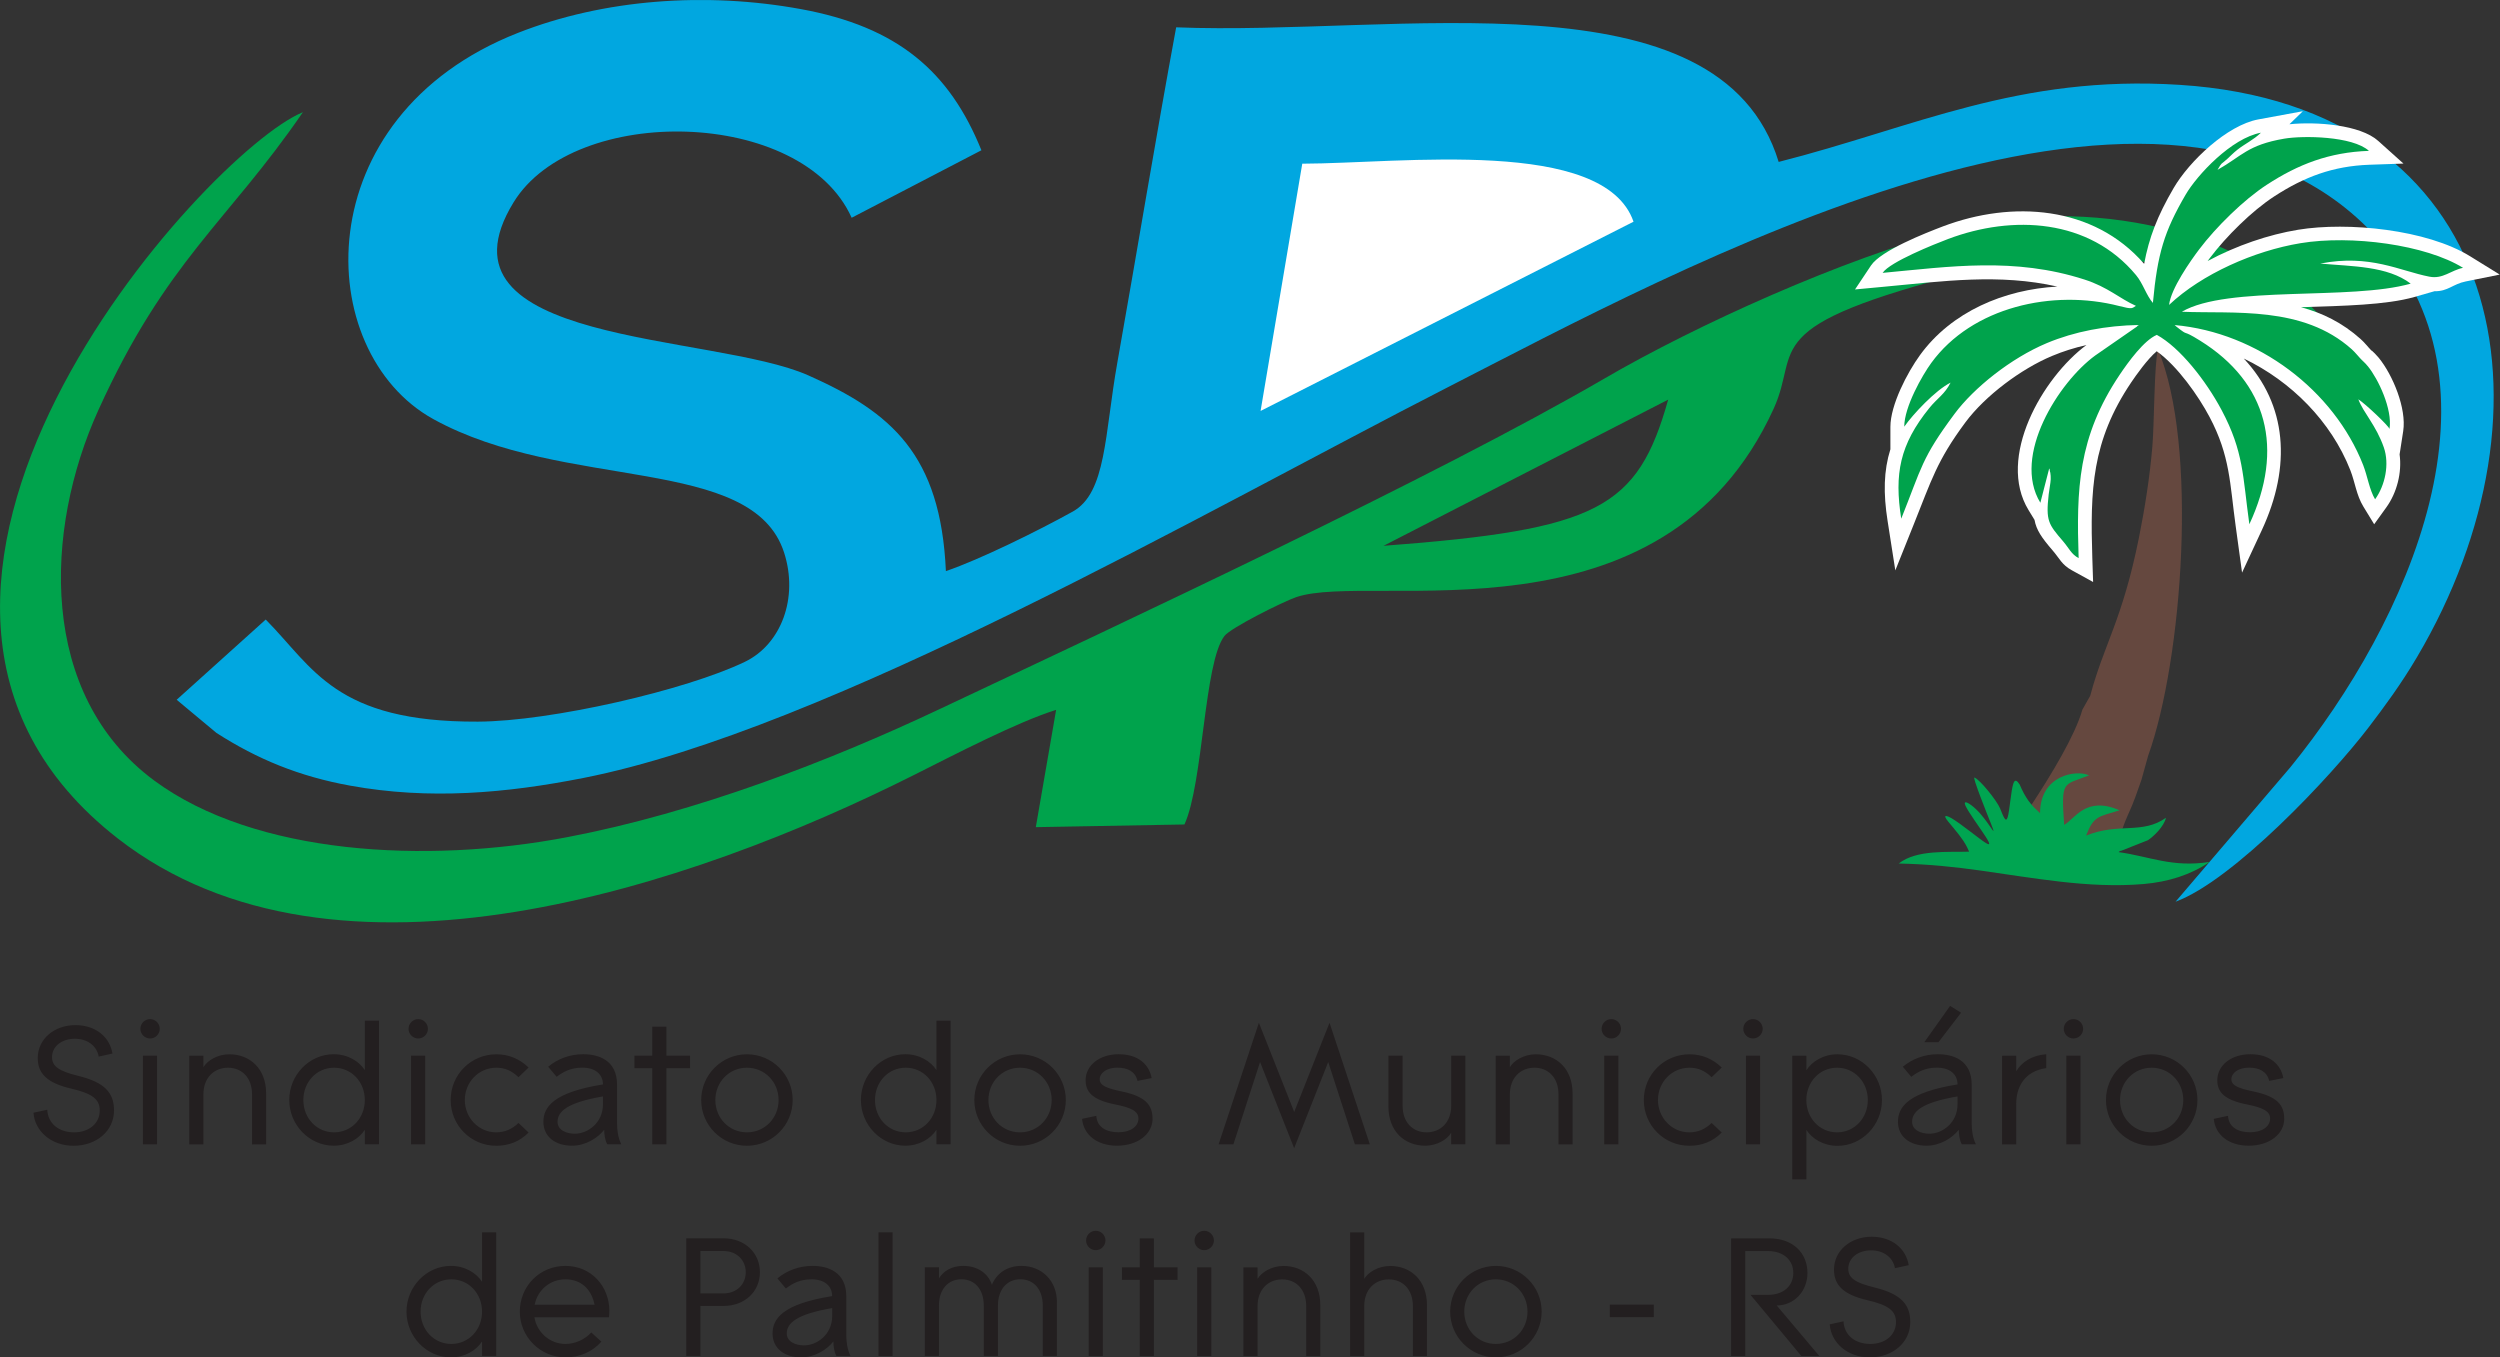
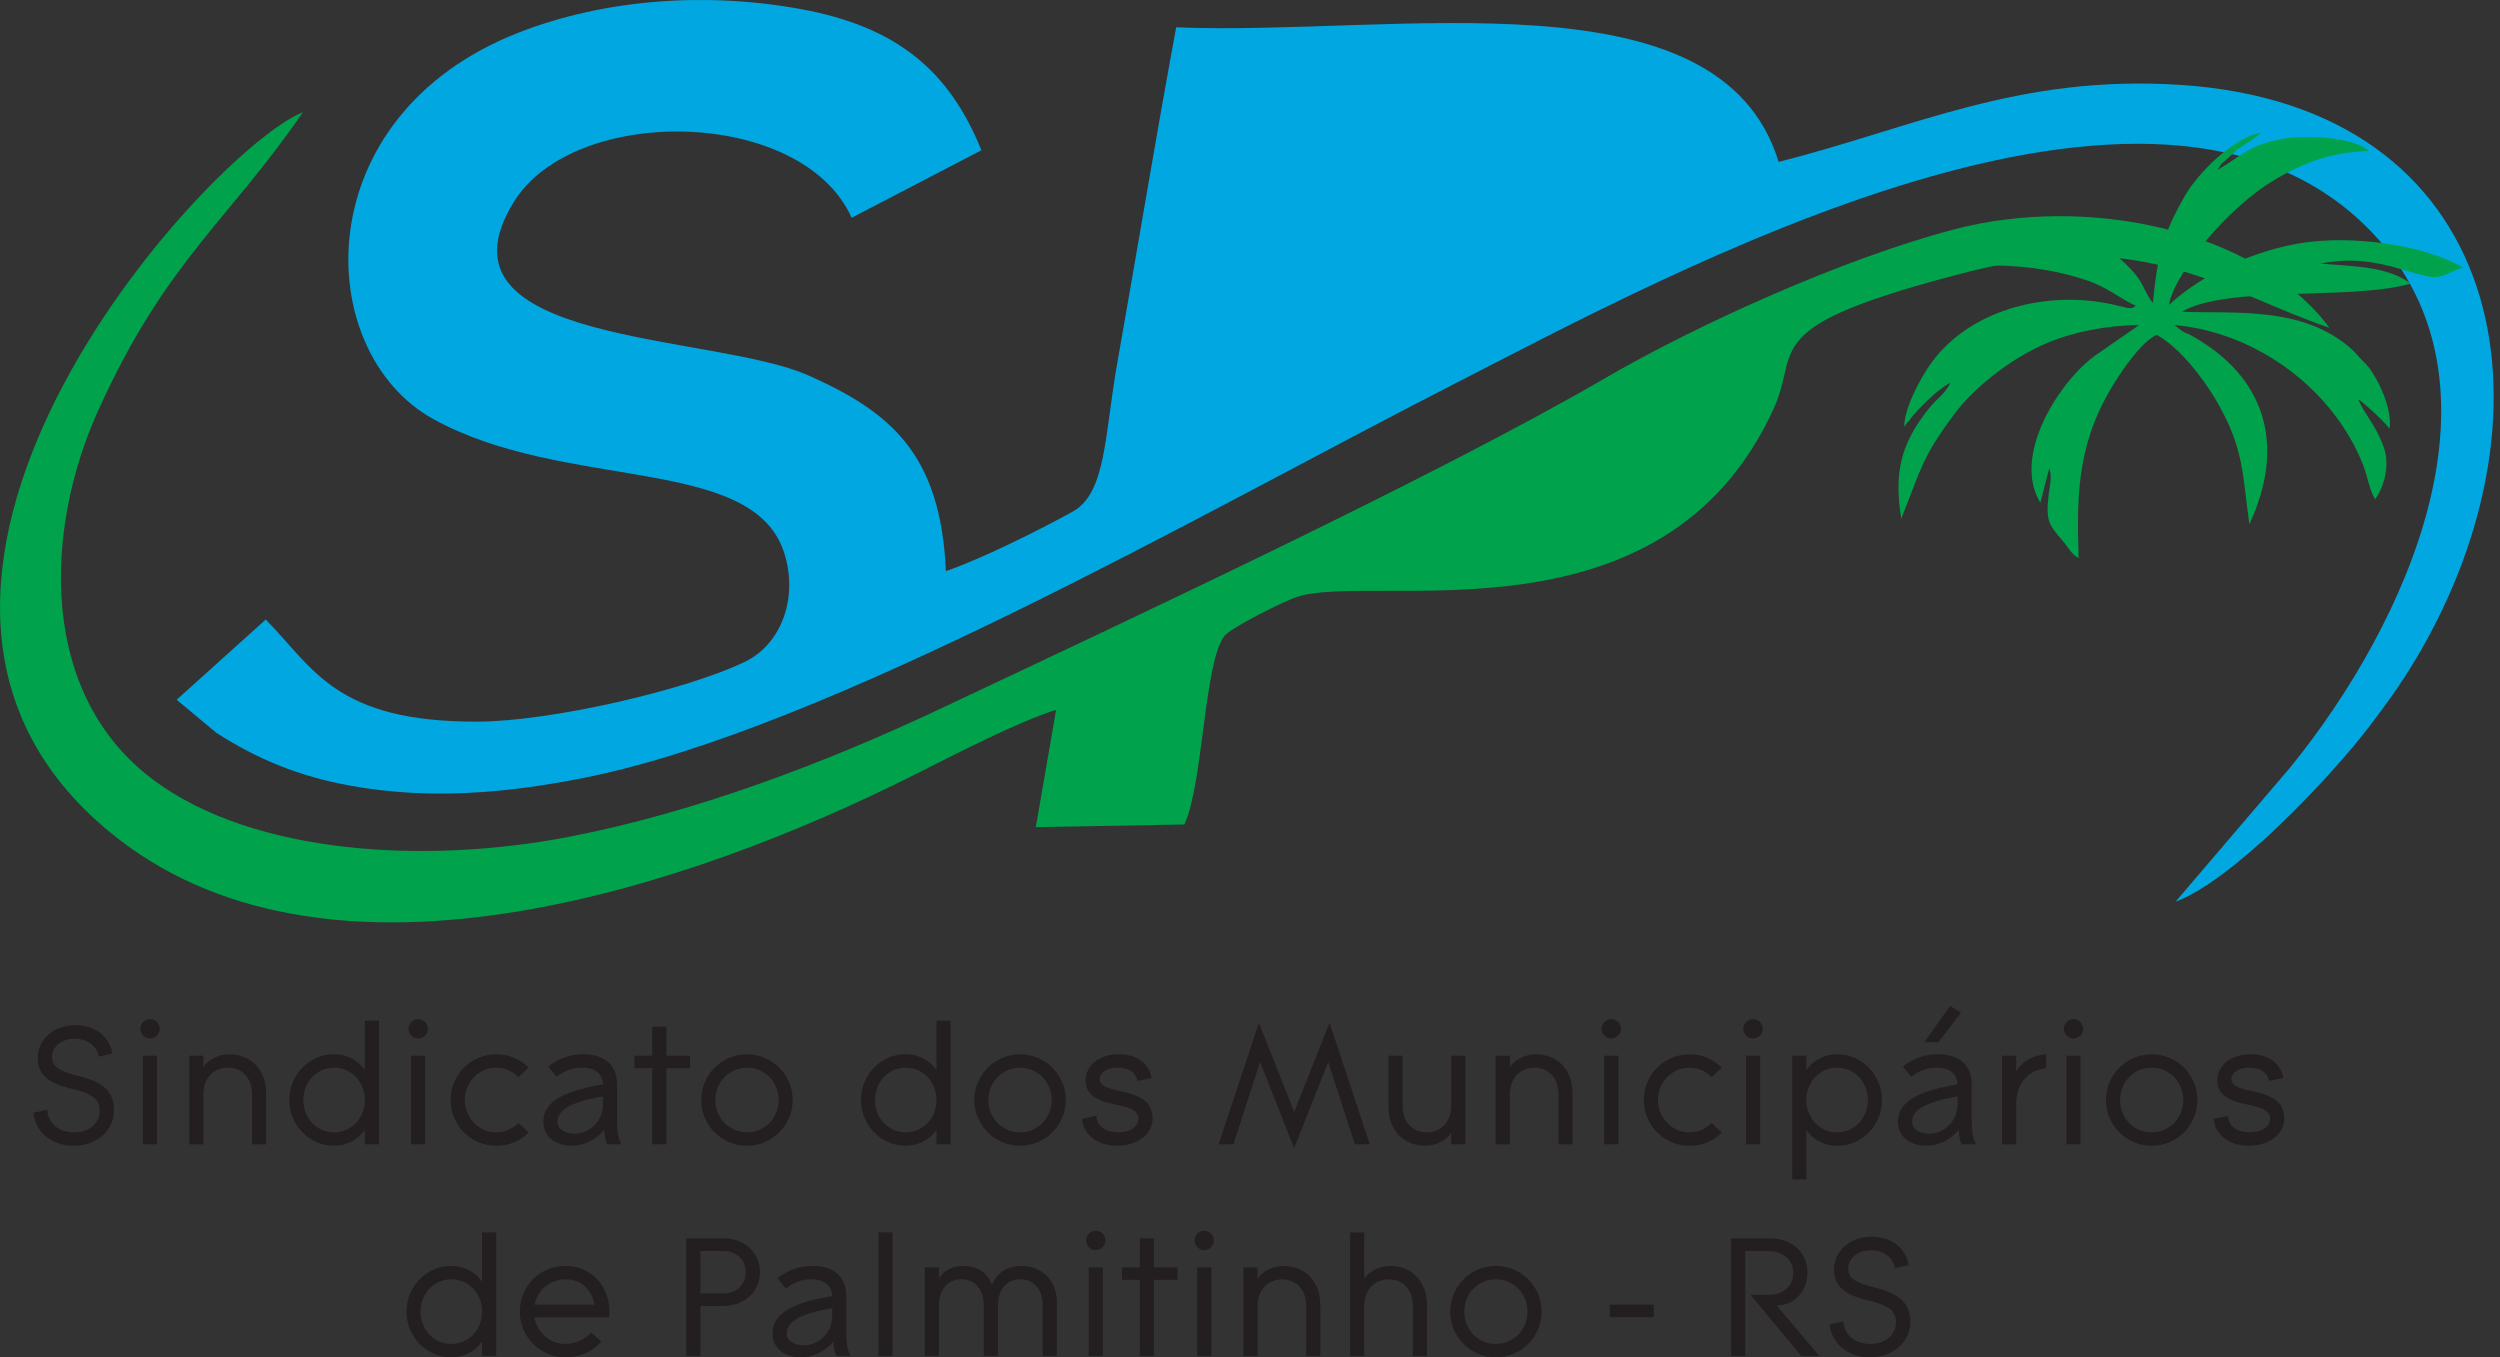
<svg xmlns="http://www.w3.org/2000/svg" id="Camada_2" data-name="Camada 2" viewBox="0 0 381.49 207.13">
  <rect x="0" y="0" width="381.49" height="207.13" fill="#333333" stroke="none" />
  <defs>
    <style>      .cls-1 {        fill: #fff;      }      .cls-1, .cls-2, .cls-3, .cls-4, .cls-5 {        fill-rule: evenodd;      }      .cls-1, .cls-2, .cls-3, .cls-4, .cls-5, .cls-6 {        stroke-width: 0px;      }      .cls-2 {        fill: #00a34c;      }      .cls-3 {        fill: #01a7e0;      }      .cls-4 {        fill: #00a551;      }      .cls-5 {        fill: #65483f;      }      .cls-6 {        fill: #231f20;      }    </style>
  </defs>
  <g id="Camada_1-2" data-name="Camada 1">
    <path class="cls-3" d="M144.34,87.15c-.8-17.79-8.31-24.23-20.97-29.86-14.62-6.5-58.44-4.56-44.99-26.43,9.26-15.06,44.04-14.44,51.58,2.37l19.8-10.3c-4.87-12.05-12.79-18.84-27.54-21.54-14.55-2.67-30.1-1.51-43.16,3.62-32.53,12.77-31.52,48.67-12.94,58.94,20.09,11.1,48.7,5.38,53.53,20.37,2.22,6.88-.42,13.99-5.98,16.67-8.93,4.31-29.55,9.08-40.75,9.13-21.79.09-25.08-8.22-32.37-15.58l-13.59,12.24,6.07,5.06c6.26,4.02,12.64,6.64,20.42,8.05,12.08,2.19,23.75,1.16,35.6-1.18,37.26-7.36,94.97-40.72,131.79-59.57,34.84-17.83,108.19-58.2,141.12-23.67,22.04,23.11,5.48,59.52-12.43,81.58l-17.55,20.55c8.79-3.25,23.65-18.99,29.49-26.64,2.38-3.12,4.88-6.5,7.33-10.64,22.54-38.09,13.69-84.17-36.17-87.37-24.65-1.58-40.6,6.53-61.21,11.76-8.98-29.39-58.52-19.17-91.94-20.54-3.13,16.94-5.97,34.24-8.98,51.18-1.95,10.95-1.66,19.85-6.79,22.71-5.29,2.94-14.15,7.31-19.39,9.1" />
-     <path class="cls-2" d="M211.12,83.29l43.44-22.31c-4.68,16.63-10.64,19.83-43.44,22.31M355.44,50.01c-.16-.25-.4-.56-.53-.72-11.47-14.39-36.62-19.54-56.66-14.3-17.02,4.45-39.54,14.69-53.38,22.75-25.89,15.06-73.28,37.16-101.69,50.56-16.47,7.77-36.91,15.7-56.68,19.46-21.47,4.09-47.57,2.71-62.95-8.64-17.74-13.1-16.85-38.22-8.54-56.54,10.34-22.8,19.76-28.74,31.21-45.46-14.74,5.99-76.16,73.53-28.24,110.83,33.27,25.9,87.85,7.2,121.43-9.66,6.38-3.2,15.78-8.1,21.75-9.97l-3.1,17.9,22.68-.41c2.88-6.3,2.98-24.71,6.1-28.76.97-1.26,8.91-5.22,10.93-5.92,11.61-4,55.96,8.3,72.88-28.76,4.24-9.29-3.03-12.51,29.74-20.9,27.02-6.92,38.74,2.98,55.06,8.55Z" />
-     <path class="cls-1" d="M192.36,62.71l56.91-28.88c-4.5-12.96-35.48-8.89-50.55-8.85l-6.36,37.73Z" />
-     <path class="cls-5" d="M317.75,108.35c-2.33,7.98-14.03,23.11-14.04,24.18,9.13.43,6.29-3.02,10.32-7.7l-2.23,6.79c3.16-.38,7.61-1.99,10.27-3.3,2.09-1.03,1.14-.67,2.7-4.09.87-1.89,1.3-3.24,2-5.21l1.03-3.7c5.26-14.64,7.67-47.42,1.49-62.02-.58,2.43-.55,11.41-.85,14.86-.39,4.59-1.14,9.39-2.04,13.86-2.55,12.67-5.32,16.2-7.44,24.15l-1.23,2.18Z" />
-     <path class="cls-1" d="M361.94,53.51l.47.45c.1.1.2.2.28.31l.29.32c2.16,2.64,4.27,7.75,3.74,11.19l-.55,3.56c.38,2.79-.42,5.86-2.03,8.09l-1.85,2.57-1.65-2.7c-1.07-1.75-1.26-3.7-1.99-5.55-2.92-7.43-9-13.56-16.26-17.04,6.6,7.03,7.31,16.41,2.75,26.2l-3.01,6.47-.97-7.07c-.9-6.51-.83-10.73-4-16.7-1.67-3.16-4.89-7.76-8.05-10.01-1.4,1.17-3.16,3.66-3.9,4.76-6.02,8.95-6.26,16.37-5.93,26.77l.12,3.68-3.23-1.78c-1.58-.87-1.87-1.8-2.95-3.04-1.67-1.94-2.48-3.11-2.76-4.66l-.91-1.49c-4.9-8.02,2.13-20.21,8.83-25.19-1.8.41-3.56.96-5.25,1.67-4.69,1.96-10.18,6.05-13.2,10.11-4.38,5.89-5.2,8.88-7.87,15.52l-2.84,7.09-1.18-7.55c-.66-4.21-.6-7.66.43-10.94v-3.42c0-3.33,2.58-8.28,4.52-10.95,4.81-6.62,12.85-10.01,20.96-10.45-8.88-2.01-17.35-.83-26.5.03l-4.38.41,2.44-3.66c1.53-2.29,8.29-4.94,10.99-5.97,10.55-3.98,22.94-3.19,30.69,5.72.75-4,1.99-7.26,4.51-11.58,2.39-4.09,8.15-9.58,12.92-10.46l6.79-1.25-2.05,1.99c4.11-.42,10.79.08,13.52,2.52l3.88,3.48-5.21.18c-5.52.2-9.92,1.84-14.51,4.83-3.44,2.24-7.33,6.11-9.81,9.39-.11.14-.22.3-.35.47,4.38-2.36,9.3-4.03,13.8-4.77,7.59-1.25,19.68-.03,26.26,4.05l4.51,2.79-5.2,1.05c-1.95.39-2.7,1.53-4.76,1.49l-3.07.88c-4.29,1.23-10.88,1.35-17.3,1.56,3.22.86,6.29,2.33,9.12,4.87.62.55,1.09,1.19,1.66,1.77" />
+     <path class="cls-2" d="M211.12,83.29l43.44-22.31M355.44,50.01c-.16-.25-.4-.56-.53-.72-11.47-14.39-36.62-19.54-56.66-14.3-17.02,4.45-39.54,14.69-53.38,22.75-25.89,15.06-73.28,37.16-101.69,50.56-16.47,7.77-36.91,15.7-56.68,19.46-21.47,4.09-47.57,2.71-62.95-8.64-17.74-13.1-16.85-38.22-8.54-56.54,10.34-22.8,19.76-28.74,31.21-45.46-14.74,5.99-76.16,73.53-28.24,110.83,33.27,25.9,87.85,7.2,121.43-9.66,6.38-3.2,15.78-8.1,21.75-9.97l-3.1,17.9,22.68-.41c2.88-6.3,2.98-24.71,6.1-28.76.97-1.26,8.91-5.22,10.93-5.92,11.61-4,55.96,8.3,72.88-28.76,4.24-9.29-3.03-12.51,29.74-20.9,27.02-6.92,38.74,2.98,55.06,8.55Z" />
    <path class="cls-2" d="M328.55,46.26c-1.05-1.2-1.51-2.97-2.6-4.28-7.15-8.61-18.81-9.23-28.68-5.51-2.06.78-8.88,3.5-9.99,5.17,10.31-.96,20.11-2.43,30.81,1.02,3.58,1.15,5.4,2.93,7.84,4.01-.62.38-.49.56-2.54.03-10.14-2.62-22.47.14-28.69,8.69-1.37,1.88-4.12,6.7-4.12,9.72,1.33-1.9,4.76-5.57,7.07-6.72-.9,1.79-2,2.34-3.24,3.87-4.53,5.6-5.36,10.08-4.29,16.89,3.14-7.84,3.07-9.19,8.13-15.99,2.96-3.99,8.62-8.51,14.08-10.8,4.25-1.78,9.05-2.68,14.06-2.77-.09.09-.24.08-.29.24l-6.38,4.42c-5.53,4.03-12.75,15.29-8.37,22.47l1.35-5.24c.05.1.09.16.09.33,0,.16.07.25.08.32.04.4.08.57.06,1-.02.59-.24,1.66-.31,2.32-.45,4.03-.05,4.53,2.2,7.15.94,1.1,1.23,1.95,2.37,2.57-.34-10.48-.14-18.46,6.28-28.01,1.3-1.93,3.69-5.23,5.65-6.06,3.52,1.92,7.5,6.98,9.9,11.5,3.37,6.35,3.2,10.02,4.22,17.4,5.37-11.53,2.78-21.61-7.5-28.01-3.1-1.93-1.49-.46-3.62-2.14-.07-.06-.19-.16-.28-.25,12.69,1.13,24.3,9.98,28.77,21.37.66,1.69.96,3.8,1.82,5.22,1.53-2.13,2.22-5.36,1.33-7.92-1.19-3.4-3.12-5.28-3.89-7.34,1.12.72,4.58,4.01,4.76,4.52.47-3.03-1.74-7.64-3.29-9.54l-.4-.45c-1.95-2.07,1.46,1.48-.44-.42-.55-.55-1.07-1.24-1.64-1.75-7.46-6.69-18.02-5.38-25.92-5.72,6.96-4.08,25.8-1.68,34.92-4.29-3.54-2.7-8.92-2.62-13.8-3.06,7.58-1.49,12.2,1.14,16.66,2,2.07.4,3.26-.97,5.13-1.35-5.68-3.52-17.04-5.05-24.81-3.76-7.03,1.16-15.04,4.69-20.05,9.42.28-2.48,3.26-6.71,4.58-8.46,2.6-3.44,6.79-7.57,10.34-9.88,4.8-3.13,9.54-4.96,15.58-5.17-2.53-2.27-10.07-2.35-12.93-1.86-5.6.96-6.47,2.67-10.18,4.76.77-1.29.39-.67,1.5-1.68.47-.43.89-.88,1.53-1.39,1.14-.9,2.47-1.5,3.6-2.6-4.49.82-9.74,6.45-11.49,9.45-3.27,5.61-4.3,8.99-5,16.54" />
-     <path class="cls-4" d="M299.65,128.39c.41.62.62,1.09.83,1.57-3.19.11-8.01-.35-10.74,1.81,9.36.19,15.8,1.76,24.67,2.77,4.13.47,8.48.72,12.68.36,3.8-.33,7.17-1.39,10.12-3.38-5.75.91-9.22-.85-13.92-1.49.1-.07.25-.26.31-.17l4.17-1.65c.93-.62,2.44-2.1,2.75-3.42-3.63,2.58-7.24.7-12.19,2.72,1.18-3.06,1.89-2.85,5.1-3.86-5.17-2.27-6.83,1.37-8.45,2.22-.47-6.92-.19-5.98,3.8-7.55-1.96-.93-7.5,0-7.47,5.77l-.92-.88c-.32-.34-.64-.72-.87-1.04-.46-.65-.94-1.51-1.32-2.45-.4-.6-.72-.87-.97-.16-.36,1.04-.57,4.2-.87,5.16-.3.96-.7-.26-1.16-1.37-.5-1.19-3.09-4.42-3.91-4.7-.33-.11,1.81,5.27,2.49,6.95.68,1.68.44,1.31-.07.57-.51-.74-1.28-1.84-2.2-2.71-.92-.87-2-1.51-1.61-.57.39.94,2.26,3.47,3.09,4.76.83,1.29.62,1.33.07,1-.55-.33-1.44-1.04-2.45-1.8-1.01-.77-2.13-1.6-2.84-2.01-.72-.41-1.03-.41-.91-.11.11.3.65.9,1.22,1.59.57.68,1.17,1.45,1.58,2.07" />
    <path class="cls-6" d="M291.5,201.74c0-2.67-1.4-4.29-5.47-5.28-2.97-.73-3.99-1.46-3.99-2.86,0-1.62,1.46-2.8,3.48-2.8,1.86,0,3.34,1.02,3.64,2.72l2.1-.46c-.38-2.4-2.43-4.34-5.66-4.34s-5.74,2.13-5.74,5.01c0,2.29,1.29,3.8,5.15,4.69,3.21.75,4.31,1.62,4.31,3.34,0,1.91-1.59,3.32-3.91,3.32s-3.99-1.32-4.1-3.45l-2.1.46c.19,2.75,2.64,5.04,6.12,5.04s6.17-2.26,6.17-5.39M277.62,206.92l-6.5-7.71c2.67,0,4.69-2.18,4.69-4.96,0-2.97-2.13-5.28-5.8-5.28h-5.85v17.95h2.16v-16.01h3.5c2.26,0,3.83,1.32,3.83,3.34s-1.56,3.34-3.83,3.34h-2.7l7.76,9.33h2.72ZM252.36,200.99v-1.91h-6.71v1.91h6.71ZM233.09,200.15c0,2.75-2.1,4.93-4.83,4.93s-4.82-2.18-4.82-4.93,2.1-4.93,4.82-4.93,4.83,2.18,4.83,4.93ZM235.25,200.15c0-3.86-3.13-6.98-6.98-6.98s-6.98,3.13-6.98,6.98,3.13,6.98,6.98,6.98,6.98-3.13,6.98-6.98ZM217.75,206.92v-7.76c0-3.83-2.51-5.98-5.61-5.98-1.86,0-3.4,1-3.96,1.97v-7.09h-2.16v18.87h2.16v-7.63c0-2.56,1.64-4.07,3.75-4.07s3.67,1.51,3.67,4.07v7.63h2.16ZM201.47,206.92v-7.76c0-3.83-2.51-5.98-5.61-5.98-1.86,0-3.4,1-3.96,1.97v-1.75h-2.16v13.53h2.16v-7.63c0-2.56,1.64-4.07,3.75-4.07s3.67,1.51,3.67,4.07v7.63h2.16ZM184.84,206.92v-13.53h-2.16v13.53h2.16ZM185.24,189.29c0-.81-.67-1.48-1.48-1.48s-1.48.67-1.48,1.48.67,1.48,1.48,1.48,1.48-.67,1.48-1.48ZM179.69,195.3v-1.91h-3.61v-4.42h-2.16v4.42h-2.72v1.91h2.72v11.62h2.16v-11.62h3.61ZM168.29,206.92v-13.53h-2.16v13.53h2.16ZM168.69,189.29c0-.81-.67-1.48-1.48-1.48s-1.48.67-1.48,1.48.67,1.48,1.48,1.48,1.48-.67,1.48-1.48ZM161.28,206.92v-8.28c0-3.1-2.21-5.47-5.42-5.47-2.18,0-3.77,1.13-4.5,2.88-.57-1.73-2.16-2.88-4.39-2.88-1.81,0-3.07.86-3.69,1.91v-1.7h-2.16v13.53h2.16v-7.68c0-2.51,1.43-4.02,3.42-4.02s3.42,1.48,3.42,4.02v7.68h2.16v-7.68c0-2.51,1.43-4.02,3.42-4.02s3.42,1.48,3.42,4.02v7.68h2.16ZM136.21,206.92v-18.87h-2.16v18.87h2.16ZM126.99,200.8c0,2.88-2.35,4.5-4.29,4.5-1.27,0-2.64-.54-2.64-1.81,0-1.56,1.43-2.94,6.93-3.88v1.19ZM129.79,206.92c-.49-.94-.65-2.18-.65-3.15v-5.96c0-3.77-2.88-4.64-5.15-4.64-2.1,0-3.94.73-5.36,1.91l1.29,1.54c1.02-.78,2.18-1.4,3.91-1.4,2,0,3.15,1.02,3.15,2.56-7.57,1.21-9.09,3.45-9.09,5.71s1.81,3.64,4.37,3.64c2.1,0,3.96-1.21,4.91-2.43,0,.67.11,1.59.46,2.21h2.16ZM113.8,194.14c0,1.73-1.27,3.23-3.42,3.23h-3.5v-6.47h3.5c2.16,0,3.42,1.51,3.42,3.23ZM115.96,194.14c0-2.97-2.32-5.18-5.55-5.18h-5.69v17.95h2.16v-7.63h3.53c3.23,0,5.55-2.18,5.55-5.15ZM90.73,199.1h-9.14c.43-2.24,2.34-3.88,4.69-3.88s3.96,1.45,4.45,3.88ZM92.99,200.07c0-3.77-2.75-6.9-6.71-6.9s-6.96,3.13-6.96,6.98,3.13,6.98,6.98,6.98c2.08,0,4.07-.81,5.47-2.4l-1.54-1.4c-1.05,1.13-2.53,1.75-3.94,1.75-2.4,0-4.37-1.78-4.74-4.07h11.38s.05-.46.05-.94ZM73.56,200.15c0,2.75-2.02,4.93-4.69,4.93s-4.69-2.18-4.69-4.93,2.02-4.93,4.69-4.93,4.69,2.18,4.69,4.93ZM75.72,206.92v-18.87h-2.16v7.55c-.86-1.35-2.61-2.43-4.74-2.43-3.75,0-6.79,3.18-6.79,6.98s3.05,6.98,6.79,6.98c2.13,0,3.88-1.08,4.74-2.43v2.21h2.16ZM348.56,170.69c0-2.05-1.05-3.37-4.66-4.13-2.32-.48-3.4-.92-3.4-1.86,0-1,1.1-1.78,2.7-1.78s2.75.62,3.07,2.02l2.16-.43c-.4-2.13-2.1-3.64-5.04-3.64s-5.04,1.72-5.04,3.96c0,1.75.97,2.99,4.45,3.69,2.48.49,3.61,1.03,3.61,2.16,0,1.24-1.24,2.1-3.05,2.1s-3.29-.76-3.37-2.51l-2.18.46c.22,2.4,2.24,4.1,5.34,4.1s5.42-1.73,5.42-4.15ZM333.16,167.86c0,2.75-2.1,4.93-4.83,4.93s-4.82-2.18-4.82-4.93,2.1-4.93,4.82-4.93,4.83,2.18,4.83,4.93ZM335.32,167.86c0-3.86-3.13-6.98-6.98-6.98s-6.98,3.13-6.98,6.98,3.13,6.98,6.98,6.98,6.98-3.13,6.98-6.98ZM317.47,174.62v-13.53h-2.16v13.53h2.16ZM317.88,156.99c0-.81-.67-1.48-1.48-1.48s-1.48.67-1.48,1.48.67,1.48,1.48,1.48,1.48-.67,1.48-1.48ZM312.25,162.98v-2.1c-2.29.16-3.8,1.27-4.58,2.59v-2.37h-2.16v13.53h2.16v-6.25c0-2.45,1.24-4.93,4.58-5.39ZM299.25,154.54l-1.67-1.05-3.94,5.55h2.16l3.45-4.5ZM298.71,168.5c0,2.88-2.35,4.5-4.29,4.5-1.27,0-2.64-.54-2.64-1.81,0-1.56,1.43-2.94,6.93-3.88v1.19ZM301.52,174.62c-.49-.94-.65-2.18-.65-3.15v-5.96c0-3.77-2.88-4.64-5.15-4.64-2.1,0-3.93.73-5.36,1.91l1.29,1.54c1.02-.78,2.18-1.4,3.91-1.4,2,0,3.15,1.02,3.15,2.56-7.57,1.21-9.09,3.45-9.09,5.71s1.81,3.64,4.37,3.64c2.1,0,3.96-1.21,4.91-2.43,0,.67.11,1.59.46,2.21h2.16ZM285.02,167.86c0,2.75-2.02,4.93-4.69,4.93s-4.69-2.18-4.69-4.93,2.02-4.93,4.69-4.93,4.69,2.18,4.69,4.93ZM287.18,167.86c0-3.8-3.05-6.98-6.79-6.98-2.13,0-3.88,1.08-4.74,2.43v-2.21h-2.16v18.87h2.16v-7.55c.86,1.35,2.61,2.43,4.74,2.43,3.75,0,6.79-3.18,6.79-6.98ZM268.58,174.62v-13.53h-2.16v13.53h2.16ZM268.98,156.99c0-.81-.67-1.48-1.48-1.48s-1.48.67-1.48,1.48.67,1.48,1.48,1.48,1.48-.67,1.48-1.48ZM262.73,172.82l-1.54-1.46c-1.02.97-2.1,1.43-3.42,1.43-2.64,0-4.77-2.21-4.77-4.93s2.1-4.93,4.82-4.93c1.32,0,2.37.48,3.37,1.45l1.54-1.48c-1.37-1.32-3.02-2.02-4.91-2.02-3.88,0-6.98,3.1-6.98,6.98s3.1,6.98,6.96,6.98c1.91,0,3.58-.65,4.93-2.02ZM246.96,174.62v-13.53h-2.16v13.53h2.16ZM247.36,156.99c0-.81-.67-1.48-1.48-1.48s-1.48.67-1.48,1.48.67,1.48,1.48,1.48,1.48-.67,1.48-1.48ZM239.97,174.62v-7.76c0-3.83-2.51-5.98-5.61-5.98-1.86,0-3.4,1-3.96,1.97v-1.75h-2.16v13.53h2.16v-7.63c0-2.56,1.64-4.07,3.75-4.07s3.67,1.51,3.67,4.07v7.63h2.16ZM223.61,174.62v-13.53h-2.16v7.63c0,2.56-1.64,4.07-3.75,4.07s-3.67-1.51-3.67-4.07v-7.63h-2.16v7.76c0,3.83,2.51,5.98,5.61,5.98,1.86,0,3.4-1,3.96-1.97v1.75h2.16ZM209.03,174.62l-6.15-18.55-5.39,13.61-5.39-13.61-6.15,18.55h2.26l4.07-12.56,5.2,13.15,5.2-13.15,4.07,12.56h2.26ZM175.87,170.69c0-2.05-1.05-3.37-4.66-4.13-2.32-.48-3.4-.92-3.4-1.86,0-1,1.1-1.78,2.7-1.78s2.75.62,3.07,2.02l2.16-.43c-.4-2.13-2.1-3.64-5.04-3.64s-5.04,1.72-5.04,3.96c0,1.75.97,2.99,4.45,3.69,2.48.49,3.61,1.03,3.61,2.16,0,1.24-1.24,2.1-3.05,2.1s-3.29-.76-3.37-2.51l-2.18.46c.22,2.4,2.24,4.1,5.34,4.1s5.42-1.73,5.42-4.15ZM160.48,167.86c0,2.75-2.1,4.93-4.83,4.93s-4.82-2.18-4.82-4.93,2.1-4.93,4.82-4.93,4.83,2.18,4.83,4.93ZM162.64,167.86c0-3.86-3.13-6.98-6.98-6.98s-6.98,3.13-6.98,6.98,3.13,6.98,6.98,6.98,6.98-3.13,6.98-6.98ZM142.9,167.86c0,2.75-2.02,4.93-4.69,4.93s-4.69-2.18-4.69-4.93,2.02-4.93,4.69-4.93,4.69,2.18,4.69,4.93ZM145.06,174.62v-18.87h-2.16v7.55c-.86-1.35-2.61-2.43-4.74-2.43-3.75,0-6.79,3.18-6.79,6.98s3.05,6.98,6.79,6.98c2.13,0,3.88-1.08,4.74-2.43v2.21h2.16ZM118.81,167.86c0,2.75-2.1,4.93-4.83,4.93s-4.82-2.18-4.82-4.93,2.1-4.93,4.82-4.93,4.83,2.18,4.83,4.93ZM120.96,167.86c0-3.86-3.13-6.98-6.98-6.98s-6.98,3.13-6.98,6.98,3.13,6.98,6.98,6.98,6.98-3.13,6.98-6.98ZM105.3,163v-1.91h-3.61v-4.42h-2.16v4.42h-2.72v1.91h2.72v11.62h2.16v-11.62h3.61ZM92.01,168.5c0,2.88-2.35,4.5-4.29,4.5-1.27,0-2.64-.54-2.64-1.81,0-1.56,1.43-2.94,6.93-3.88v1.19ZM94.81,174.62c-.49-.94-.65-2.18-.65-3.15v-5.96c0-3.77-2.88-4.64-5.15-4.64-2.1,0-3.94.73-5.36,1.91l1.29,1.54c1.02-.78,2.18-1.4,3.91-1.4,2,0,3.16,1.02,3.16,2.56-7.57,1.21-9.09,3.45-9.09,5.71s1.81,3.64,4.37,3.64c2.1,0,3.96-1.21,4.91-2.43,0,.67.11,1.59.46,2.21h2.16ZM80.66,172.82l-1.54-1.46c-1.02.97-2.1,1.43-3.42,1.43-2.64,0-4.77-2.21-4.77-4.93s2.1-4.93,4.82-4.93c1.32,0,2.37.48,3.37,1.45l1.54-1.48c-1.37-1.32-3.02-2.02-4.91-2.02-3.88,0-6.98,3.1-6.98,6.98s3.1,6.98,6.96,6.98c1.91,0,3.58-.65,4.93-2.02ZM64.89,174.62v-13.53h-2.16v13.53h2.16ZM65.3,156.99c0-.81-.67-1.48-1.48-1.48s-1.48.67-1.48,1.48.67,1.48,1.48,1.48,1.48-.67,1.48-1.48ZM55.67,167.86c0,2.75-2.02,4.93-4.69,4.93s-4.69-2.18-4.69-4.93,2.02-4.93,4.69-4.93,4.69,2.18,4.69,4.93ZM57.83,174.62v-18.87h-2.16v7.55c-.86-1.35-2.61-2.43-4.74-2.43-3.75,0-6.79,3.18-6.79,6.98s3.05,6.98,6.79,6.98c2.13,0,3.88-1.08,4.74-2.43v2.21h2.16ZM40.61,174.62v-7.76c0-3.83-2.51-5.98-5.61-5.98-1.86,0-3.4,1-3.96,1.97v-1.75h-2.16v13.53h2.16v-7.63c0-2.56,1.64-4.07,3.75-4.07s3.67,1.51,3.67,4.07v7.63h2.16ZM23.97,174.62v-13.53h-2.16v13.53h2.16ZM24.38,156.99c0-.81-.67-1.48-1.48-1.48s-1.48.67-1.48,1.48.67,1.48,1.48,1.48,1.48-.67,1.48-1.48ZM17.4,169.45c0-2.67-1.4-4.29-5.47-5.28-2.97-.73-3.99-1.46-3.99-2.86,0-1.62,1.46-2.8,3.48-2.8,1.86,0,3.34,1.02,3.64,2.72l2.1-.46c-.38-2.4-2.43-4.34-5.66-4.34s-5.74,2.13-5.74,5.01c0,2.29,1.29,3.8,5.15,4.69,3.21.75,4.31,1.62,4.31,3.34,0,1.91-1.59,3.32-3.91,3.32s-3.99-1.32-4.1-3.45l-2.1.46c.19,2.75,2.64,5.04,6.12,5.04s6.17-2.26,6.17-5.39Z" />
  </g>
</svg>